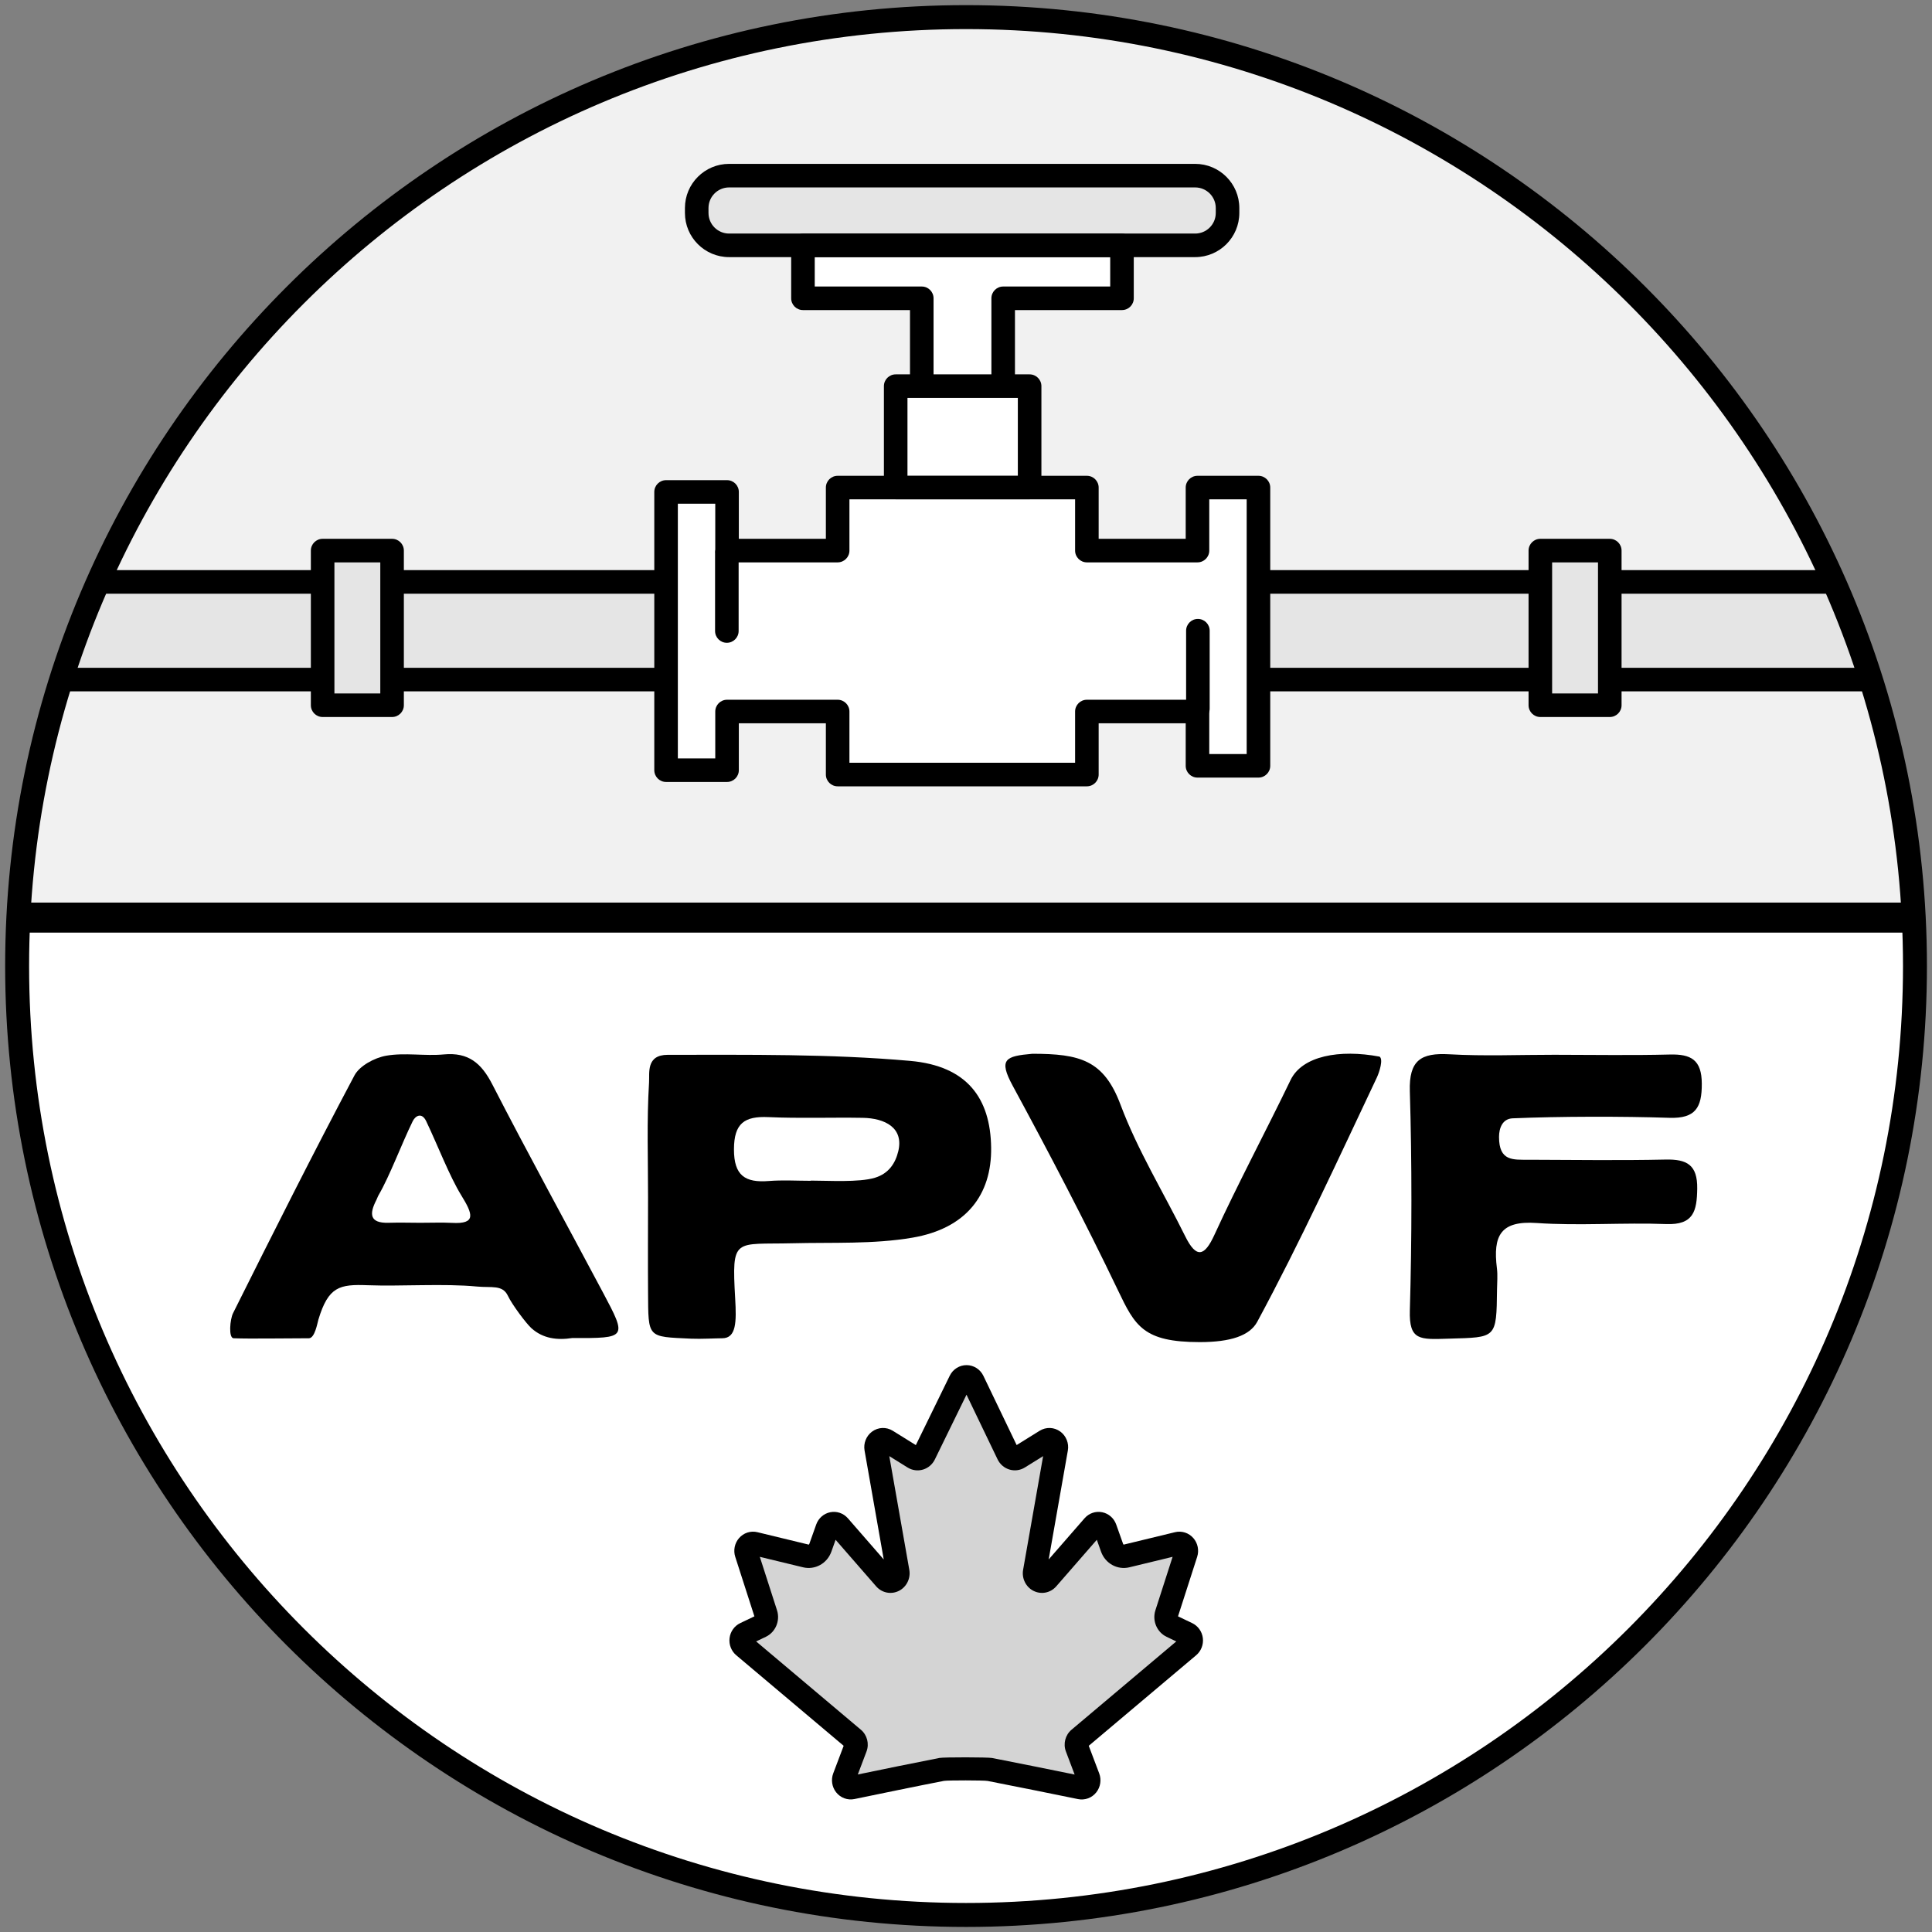
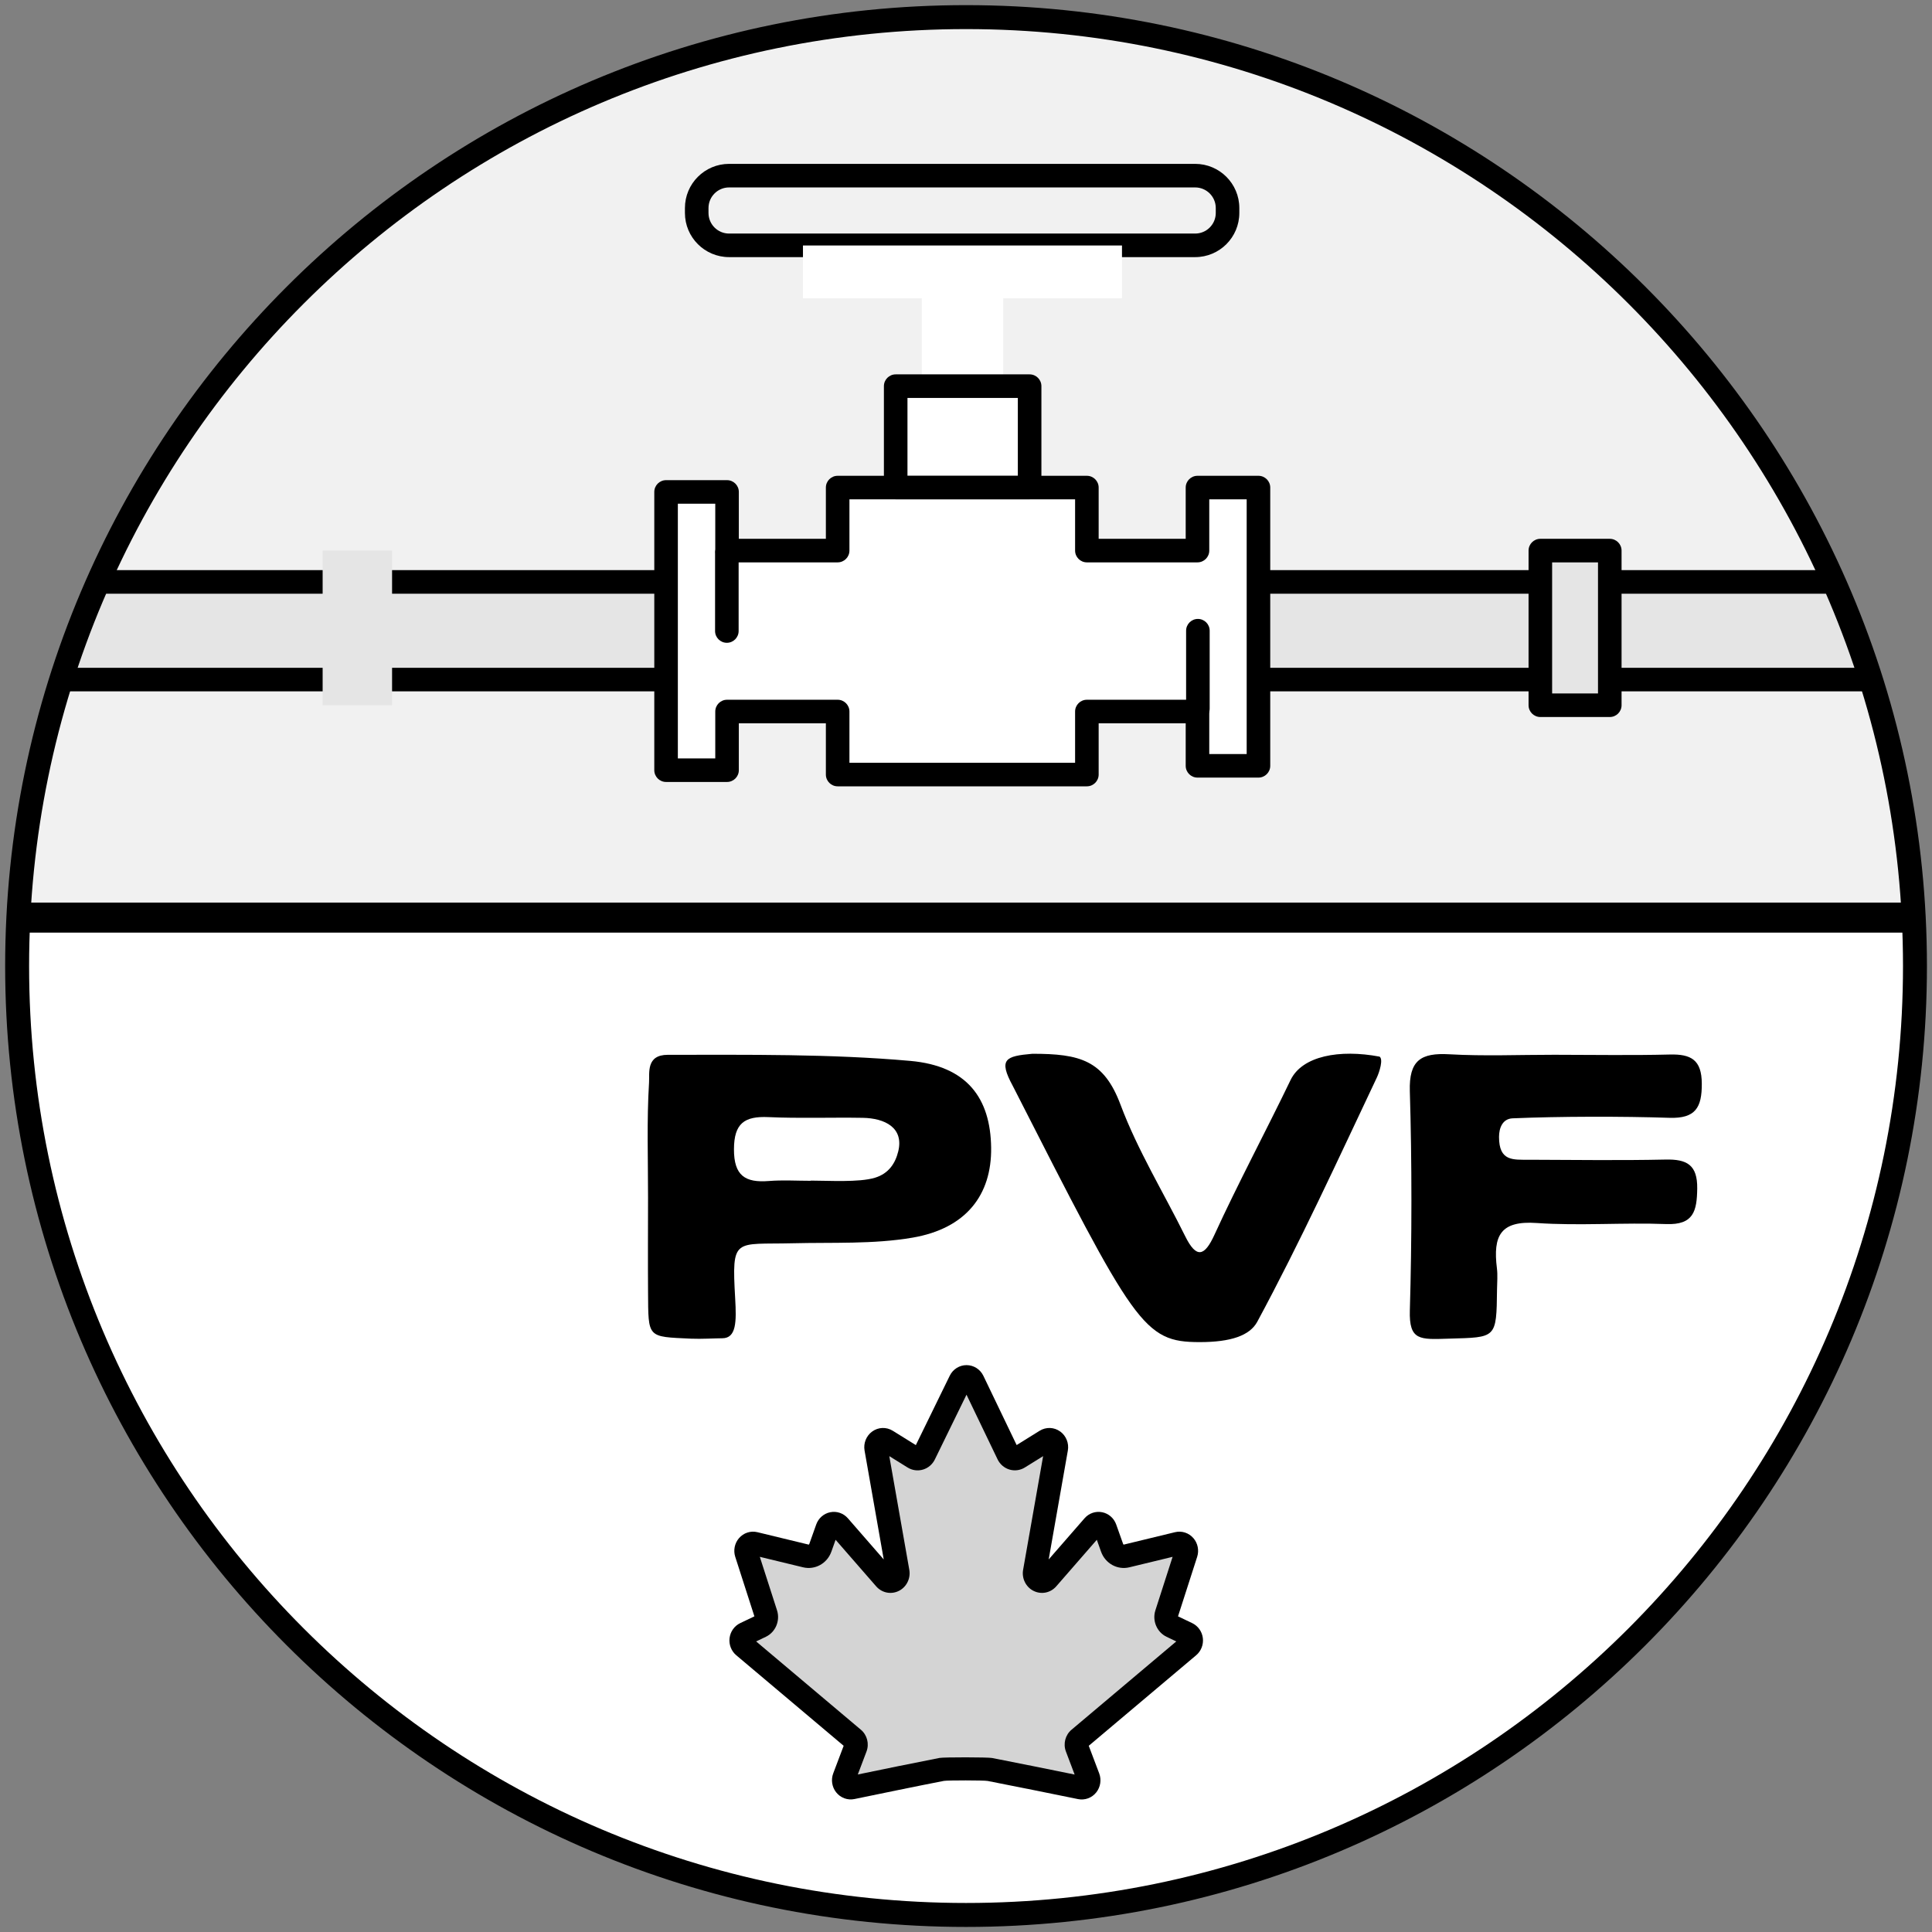
<svg xmlns="http://www.w3.org/2000/svg" width="100%" height="100%" viewBox="0 0 2000 2000" version="1.1" xml:space="preserve" style="fill-rule:evenodd;clip-rule:evenodd;stroke-linecap:round;stroke-linejoin:round;stroke-miterlimit:1.5;">
  <rect x="0" y="0" width="2000" height="2000" fill="#808080" stroke="none" />
  <g transform="matrix(2.083,0,0,2.083,-1153.4,-597.637)">
    <circle cx="1033.82" cy="767.006" r="471.588" style="fill:white;" />
    <clipPath id="_clip1">
      <circle cx="1033.82" cy="767.006" r="471.588" />
    </clipPath>
    <g clip-path="url(#_clip1)">
      <g transform="matrix(0.982,0,0,2.82,7.281,-918.993)">
        <rect x="511.122" y="180.092" width="1068.46" height="409.243" style="fill:rgb(241,241,241);stroke:black;stroke-width:5.3px;" />
      </g>
      <g transform="matrix(0.532,0,0,0.634,498.524,237.512)">
        <rect x="68.342" y="534.053" width="1874.78" height="76.561" style="fill:rgb(229,229,229);" />
      </g>
      <g transform="matrix(0.532,0,0,0.634,498.524,237.512)">
        <path d="M1954.12,534.053C1954.12,528.95 1949.2,524.813 1943.12,524.813L68.342,524.813C62.267,524.813 57.342,528.95 57.342,534.053L57.342,610.614C57.342,615.717 62.267,619.855 68.342,619.855L1943.12,619.855C1949.2,619.855 1954.12,615.717 1954.12,610.614L1954.12,534.053ZM1932.12,543.294L1932.12,601.374C1932.12,601.374 79.343,601.374 79.343,601.374C79.343,601.374 79.343,543.294 79.343,543.294L1932.12,543.294Z" />
      </g>
    </g>
  </g>
  <g transform="matrix(2.083,0,0,2.083,-1153.4,-597.637)">
    <path d="M1033.82,289.464C770.259,289.464 556.28,503.444 556.28,767.006C556.28,1030.57 770.259,1244.55 1033.82,1244.55C1297.38,1244.55 1511.36,1030.57 1511.36,767.006C1511.36,503.444 1297.38,289.464 1033.82,289.464ZM1033.82,301.371C1290.81,301.371 1499.46,510.015 1499.46,767.006C1499.46,1024 1290.81,1232.64 1033.82,1232.64C776.83,1232.64 568.186,1024 568.186,767.006C568.186,510.015 776.83,301.371 1033.82,301.371Z" />
  </g>
  <g transform="matrix(1.18,0,0,1.245,376.382,1170.82)">
    <path d="M523.442,207.748C524.511,205.675 526.651,204.376 528.983,204.384C531.315,204.391 533.447,205.705 534.501,207.786C542.903,224.354 558.678,255.466 565.431,268.784C566.261,270.42 567.73,271.64 569.49,272.155C571.251,272.67 573.146,272.434 574.726,271.503C580.944,267.841 590.75,262.067 598.482,257.513C600.579,256.278 603.204,256.382 605.197,257.778C607.19,259.175 608.184,261.606 607.74,263.999C603.326,287.764 594.087,337.511 588.691,366.563C588.157,369.435 589.59,372.313 592.203,373.619C594.816,374.925 597.978,374.344 599.955,372.193C612.839,358.178 630.599,338.859 640.207,328.407C641.667,326.818 643.848,326.101 645.966,326.514C648.085,326.926 649.837,328.408 650.595,330.429C652.466,335.419 654.75,341.51 656.598,346.437C658.54,351.615 664.014,354.558 669.404,353.32C681.298,350.59 701.722,345.901 714.259,343.024C716.453,342.52 718.748,343.243 720.258,344.914C721.767,346.585 722.253,348.942 721.529,351.074C716.774,365.079 708.5,389.451 704.409,401.499C703.029,405.564 704.959,410.012 708.87,411.78C712.921,413.611 718.092,415.95 722.493,417.939C724.462,418.83 725.827,420.68 726.096,422.826C726.365,424.971 725.5,427.101 723.811,428.451C702.201,445.717 642.848,493.141 627.617,505.31C625.48,507.018 624.712,509.924 625.726,512.465C628.1,518.412 632.473,529.368 635.75,537.576C636.592,539.686 636.215,542.087 634.767,543.837C633.32,545.587 631.032,546.408 628.802,545.976C609.731,542.283 570.867,534.787 549.401,530.864C545.938,530.231 510.61,530.19 507.159,530.82C485.78,534.728 447.487,542.217 428.575,545.936C426.343,546.375 424.049,545.558 422.597,543.807C421.145,542.056 420.766,539.652 421.609,537.539C424.884,529.335 429.248,518.403 431.618,512.465C432.633,509.924 431.865,507.018 429.727,505.31C414.497,493.141 355.144,445.717 333.534,428.451C331.845,427.101 330.979,424.971 331.248,422.826C331.517,420.68 332.882,418.83 334.852,417.939C339.252,415.95 344.424,413.611 348.474,411.78C352.385,410.012 354.316,405.564 352.936,401.499C348.845,389.451 340.57,365.079 335.815,351.074C335.091,348.942 335.578,346.585 337.087,344.914C338.596,343.243 340.891,342.52 343.086,343.024C355.622,345.901 376.047,350.59 387.94,353.32C393.331,354.558 398.805,351.615 400.747,346.437C402.594,341.51 404.879,335.419 406.75,330.429C407.508,328.408 409.26,326.926 411.378,326.514C413.497,326.101 415.677,326.818 417.138,328.407C426.746,338.859 444.505,358.178 457.389,372.193C459.366,374.344 462.528,374.925 465.141,373.619C467.754,372.313 469.187,369.435 468.654,366.563C463.258,337.511 454.019,287.764 449.605,263.999C449.16,261.606 450.154,259.175 452.148,257.778C454.141,256.382 456.766,256.278 458.863,257.513C466.612,262.077 476.444,267.867 482.66,271.528C484.233,272.455 486.119,272.692 487.874,272.186C489.629,271.679 491.097,270.472 491.934,268.848C498.788,255.557 514.889,224.334 523.442,207.748Z" style="fill:rgb(212,212,212);" />
  </g>
  <g transform="matrix(1.18,0,0,1.245,376.382,1170.82)">
    <path d="M484.483,261.157L464.278,249.258C458.586,245.906 451.46,246.172 446.049,249.962C441,253.5 438.376,259.622 439.502,265.684L456.319,356.231L424.872,322.022C420.934,317.738 415.026,315.88 409.314,316.993C403.756,318.075 399.072,321.873 397.084,327.175L391.081,343.182C390.946,343.544 390.732,343.96 390.355,343.874C390.355,343.874 345.501,333.577 345.501,333.577C339.582,332.218 333.364,334.088 329.294,338.594C325.504,342.79 324.233,348.698 326.05,354.051L342.857,403.55L330.435,409.167C325.365,411.459 321.754,416.158 321.062,421.679C320.381,427.105 322.648,432.467 326.921,435.881L421.163,511.182L412.015,534.1C409.9,539.398 410.89,545.423 414.533,549.814C418.441,554.526 424.649,556.634 430.657,555.454C430.658,555.454 430.658,555.453 430.659,555.453C449.537,551.741 487.761,544.265 509.101,540.364C512.235,539.792 544.314,539.833 547.458,540.408C568.894,544.326 607.703,551.811 626.748,555.499C626.749,555.499 626.749,555.499 626.75,555.499C632.752,556.661 638.944,554.544 642.841,549.833C646.471,545.444 647.456,539.429 645.345,534.138L636.181,511.182L730.423,435.881C734.696,432.467 736.963,427.105 736.283,421.679C735.59,416.158 731.98,411.459 726.91,409.167L714.488,403.55L731.294,354.051C733.112,348.698 731.84,342.79 728.051,338.594C723.981,334.088 717.762,332.218 711.844,333.577L666.989,343.874C666.612,343.96 666.399,343.544 666.263,343.182L660.26,327.175C658.272,321.873 653.589,318.075 648.031,316.993C642.318,315.88 636.411,317.738 632.472,322.022L601.025,356.231L617.842,265.684C618.968,259.622 616.345,253.5 611.295,249.962C605.885,246.172 598.759,245.906 593.067,249.258L572.925,261.12L543.747,203.576C540.948,198.055 535.211,194.685 529.02,194.664C522.826,194.643 517.064,197.976 514.225,203.481L484.483,261.157ZM528.931,219.243L556.185,272.993C558.276,277.117 562.026,280.144 566.464,281.442C571.062,282.787 576.013,282.19 580.141,279.759L596.148,270.332L578.588,364.878C577.272,371.965 580.97,378.994 587.417,382.217C594.245,385.629 602.524,384.196 607.69,378.577L643.256,339.888L646.932,349.691C650.685,359.7 661.401,365.159 671.819,362.767L709.739,354.062L694.644,398.522C691.676,407.265 696.04,416.749 704.453,420.553L712.966,424.401L621.005,497.879C615.613,502.188 613.573,509.494 616.132,515.904L623.79,535.088C603.31,531.128 570.447,524.811 551.343,521.32C547.562,520.629 508.985,520.588 505.216,521.276C486.211,524.75 453.861,531.049 433.578,535.03L441.213,515.904C443.772,509.494 441.732,502.188 436.34,497.879L344.379,424.401L352.892,420.553C361.304,416.749 365.669,407.265 362.701,398.522L347.605,354.062L385.525,362.767C395.944,365.159 406.659,359.7 410.413,349.691L414.089,339.888L449.655,378.577C454.82,384.196 463.1,385.629 469.927,382.217C476.375,378.994 480.072,371.965 478.756,364.878L461.196,270.332L477.245,279.783C481.355,282.204 486.283,282.807 490.865,281.483C495.291,280.205 499.04,277.21 501.151,273.116L528.931,219.243Z" />
  </g>
  <g transform="matrix(11.293,0,0,2.789,-4590.03,-1564.74)">
-     <path d="M518.975,638.26C518.975,631.619 517.645,626.236 516.005,626.236L473.285,626.236C471.645,626.236 470.315,631.619 470.315,638.26L470.315,640.08C470.315,646.72 471.645,652.103 473.285,652.103L516.005,652.103C517.645,652.103 518.975,646.72 518.975,640.08L518.975,638.26Z" style="fill:rgb(229,229,229);" />
-   </g>
+     </g>
  <g transform="matrix(11.293,0,0,2.789,-4590.03,-1564.74)">
    <path d="M520.054,638.26C520.054,629.205 518.241,621.864 516.005,621.864L473.285,621.864C471.049,621.864 469.235,629.205 469.235,638.26L469.235,640.08C469.235,649.135 471.049,656.475 473.285,656.475L516.005,656.475C518.241,656.475 520.054,649.135 520.054,640.08L520.054,638.26ZM517.895,638.26L517.895,640.08C517.895,644.306 517.049,647.732 516.005,647.732C516.005,647.732 473.285,647.732 473.285,647.732C472.241,647.732 471.395,644.306 471.395,640.08L471.395,638.26C471.395,634.034 472.241,630.608 473.285,630.608C473.285,630.608 516.005,630.608 516.005,630.608C517.049,630.608 517.895,634.034 517.895,638.26Z" />
  </g>
  <g transform="matrix(2.317,0,0,2.151,-351.206,-1196.01)">
    <path d="M510.328,699.583L563.409,699.583L563.409,745.479L599.782,745.479L599.782,699.583L652.862,699.583L652.862,674.17L510.328,674.17L510.328,699.583Z" style="fill:white;" />
  </g>
  <g transform="matrix(2.317,0,0,2.151,-351.206,-1196.01)">
-     <path d="M505.064,699.583C505.064,702.714 507.421,705.252 510.328,705.252L558.145,705.252C558.145,705.252 558.145,745.479 558.145,745.479C558.145,748.61 560.502,751.148 563.409,751.148L599.782,751.148C602.689,751.148 605.045,748.61 605.045,745.479L605.045,705.252C605.045,705.252 652.862,705.252 652.862,705.252C655.77,705.252 658.126,702.714 658.126,699.583L658.126,674.17C658.126,671.039 655.77,668.501 652.862,668.501L510.328,668.501C507.421,668.501 505.064,671.039 505.064,674.17L505.064,699.583ZM515.592,693.914L515.592,679.839C515.592,679.839 622.432,679.839 647.599,679.839C647.599,679.839 647.599,693.914 647.599,693.914C647.599,693.914 599.782,693.914 599.782,693.914C596.874,693.914 594.518,696.452 594.518,699.583L594.518,739.81C594.518,739.81 568.673,739.81 568.673,739.81C568.673,739.81 568.673,699.583 568.673,699.583C568.673,696.452 566.316,693.914 563.409,693.914L515.592,693.914Z" />
-   </g>
+     </g>
  <g transform="matrix(-2.317,0,0,-2.151,2343.69,2405.33)">
    <path d="M637.269,775.805L637.269,745.479L525.921,745.479L525.921,775.805L476.503,775.805L476.503,749.68L449.26,749.68L449.26,883.586L476.503,883.586L476.503,853.259L525.921,853.259L525.921,883.586L637.269,883.586L637.269,853.259L686.688,853.259L686.688,881.485L713.931,881.485L713.931,747.579L686.688,747.579L686.688,775.805L637.269,775.805Z" style="fill:white;" />
  </g>
  <g transform="matrix(-2.317,0,0,-2.151,2343.69,2405.33)">
    <path d="M642.533,770.136L642.533,745.479C642.533,742.348 640.176,739.81 637.269,739.81L525.921,739.81C523.014,739.81 520.658,742.348 520.658,745.479L520.658,770.136C520.658,770.136 481.767,770.136 481.767,770.136C481.767,770.136 481.767,749.68 481.767,749.68C481.767,746.549 479.41,744.011 476.503,744.011L449.26,744.011C446.353,744.011 443.996,746.549 443.996,749.68L443.996,883.586C443.996,886.717 446.353,889.255 449.26,889.255L476.503,889.255C479.41,889.255 481.767,886.717 481.767,883.586L481.767,858.928C481.767,858.928 520.658,858.928 520.658,858.928C520.658,858.928 520.658,883.586 520.658,883.586C520.658,886.717 523.014,889.255 525.921,889.255L637.269,889.255C640.176,889.255 642.533,886.717 642.533,883.586L642.533,858.928C642.533,858.928 681.424,858.928 681.424,858.928C681.424,858.928 681.424,881.485 681.424,881.485C681.424,884.616 683.781,887.154 686.688,887.154L713.931,887.154C716.838,887.154 719.194,884.616 719.194,881.485L719.194,747.579C719.194,744.448 716.838,741.91 713.931,741.91L686.688,741.91C683.781,741.91 681.424,744.448 681.424,747.579L681.424,770.136L642.533,770.136ZM632.006,775.805C632.006,778.936 634.362,781.474 637.269,781.474L686.688,781.474C689.595,781.474 691.951,778.936 691.951,775.805L691.951,753.248C691.951,753.248 708.667,753.248 708.667,753.248C708.667,753.248 708.667,875.817 708.667,875.817C708.667,875.817 691.951,875.817 691.951,875.817C691.951,875.817 691.951,853.259 691.951,853.259C691.951,850.129 689.595,847.591 686.688,847.591L637.269,847.591C634.362,847.591 632.006,850.129 632.006,853.259L632.006,877.917C632.006,877.917 531.185,877.917 531.185,877.917C531.185,877.917 531.185,853.259 531.185,853.259C531.185,850.129 528.828,847.591 525.921,847.591L476.503,847.591C473.596,847.591 471.239,850.129 471.239,853.259L471.239,877.917C471.239,877.917 454.524,877.917 454.524,877.917C454.524,877.917 454.524,755.349 454.524,755.349C454.524,755.349 471.239,755.349 471.239,755.349C471.239,755.349 471.239,775.805 471.239,775.805C471.239,778.936 473.596,781.474 476.503,781.474L525.921,781.474C528.828,781.474 531.185,778.936 531.185,775.805L531.185,751.148C531.185,751.148 610.596,751.148 632.006,751.148C632.006,751.148 632.006,775.805 632.006,775.805Z" />
  </g>
  <g transform="matrix(2.317,0,0,1.702,-414.125,-685.524)">
-     <path d="M713.931,786.387L713.931,833.792" style="fill:none;" />
-   </g>
+     </g>
  <g transform="matrix(2.317,0,0,1.702,-414.125,-685.524)">
    <path d="M708.667,786.387L708.667,833.792C708.667,837.746 711.026,840.957 713.931,840.957C716.836,840.957 719.194,837.746 719.194,833.792L719.194,786.387C719.194,782.432 716.836,779.222 713.931,779.222C711.026,779.222 708.667,782.432 708.667,786.387Z" />
  </g>
  <g transform="matrix(-2.317,0,0,-1.702,2406.61,1991.66)">
    <path d="M713.931,786.387L713.931,833.792" style="fill:none;" />
  </g>
  <g transform="matrix(-2.317,0,0,-1.702,2406.61,1991.66)">
    <path d="M708.667,786.387L708.667,833.792C708.667,837.746 711.026,840.957 713.931,840.957C716.836,840.957 719.194,837.746 719.194,833.792L719.194,786.387C719.194,782.432 716.836,779.222 713.931,779.222C711.026,779.222 708.667,782.432 708.667,786.387Z" />
  </g>
  <g transform="matrix(1.857,0,0,2.106,-898.456,-536.528)">
    <rect x="983.13" y="444.571" width="74.66" height="49.812" style="fill:white;" />
  </g>
  <g transform="matrix(1.857,0,0,2.106,-898.456,-536.528)">
    <path d="M1064.36,444.571C1064.36,441.372 1061.42,438.78 1057.79,438.78L983.13,438.78C979.502,438.78 976.562,441.372 976.562,444.571L976.562,494.383C976.562,497.581 979.502,500.174 983.13,500.174L1057.79,500.174C1061.42,500.174 1064.36,497.581 1064.36,494.383L1064.36,444.571ZM1051.22,450.362L1051.22,488.591C1051.22,488.591 989.698,488.591 989.698,488.591C989.698,488.591 989.698,450.362 989.698,450.362L1051.22,450.362Z" />
  </g>
  <g transform="matrix(0.7,0,0,1.302,-489.486,-298.809)">
    <rect x="1176.4" y="667.268" width="102.687" height="122.946" style="fill:rgb(229,229,229);" />
  </g>
  <g transform="matrix(0.7,0,0,1.302,-489.486,-298.809)">
-     <path d="M1296.51,667.268C1296.51,662.094 1288.71,657.899 1279.08,657.899L1176.4,657.899C1166.77,657.899 1158.97,662.094 1158.97,667.268L1158.97,790.214C1158.97,795.388 1166.77,799.583 1176.4,799.583L1279.08,799.583C1288.71,799.583 1296.51,795.388 1296.51,790.214L1296.51,667.268ZM1261.66,676.637L1261.66,780.845C1261.66,780.845 1193.82,780.845 1193.82,780.845C1193.82,780.845 1193.82,676.637 1193.82,676.637L1261.66,676.637Z" />
-   </g>
+     </g>
  <g transform="matrix(0.7,0,0,1.302,771.081,-298.809)">
    <rect x="1176.4" y="667.268" width="102.687" height="122.946" style="fill:rgb(229,229,229);" />
  </g>
  <g transform="matrix(0.7,0,0,1.302,771.081,-298.809)">
    <path d="M1296.51,667.268C1296.51,662.094 1288.71,657.899 1279.08,657.899L1176.4,657.899C1166.77,657.899 1158.97,662.094 1158.97,667.268L1158.97,790.214C1158.97,795.388 1166.77,799.583 1176.4,799.583L1279.08,799.583C1288.71,799.583 1296.51,795.388 1296.51,790.214L1296.51,667.268ZM1261.66,676.637L1261.66,780.845C1261.66,780.845 1193.82,780.845 1193.82,780.845C1193.82,780.845 1193.82,676.637 1193.82,676.637L1261.66,676.637Z" />
  </g>
  <g transform="matrix(1.458,0,0,1.458,-58.543,-559.432)">
-     <path d="M468.203,1301.27C442.039,1252.06 415.173,1203.22 389.713,1153.66C381.962,1138.58 372.779,1130.69 355.215,1132.35C341.675,1133.62 327.625,1130.93 314.373,1133.26C306.114,1134.71 295.463,1140.39 291.799,1147.3C262.192,1203.08 233.849,1259.54 205.628,1316.05C203.431,1320.44 202.266,1333.73 206.035,1333.88C217.339,1334.33 243.878,1333.88 259.437,1333.88C263.714,1333.88 265.51,1322.97 266.225,1320.61C273.296,1297.17 281.226,1295.45 301.142,1296.22C324.698,1297.12 355.523,1294.89 378.893,1297.16C389.146,1298.15 396.987,1295.69 400.788,1303.77C403.705,1309.96 413.781,1323.43 417.518,1326.78C425.739,1334.14 435.716,1335.35 446.439,1333.72C485.369,1333.85 485.494,1333.78 468.203,1301.27L468.203,1301.27ZM338.458,1251.89C331.022,1251.85 323.576,1251.66 316.146,1251.88C302.266,1252.31 302.388,1245.39 307.381,1235.71C307.948,1234.61 308.291,1233.39 308.91,1232.33C316.988,1218.43 325.091,1196.33 333.187,1179.76C335.131,1175.79 339.696,1173.34 342.751,1179.74C350.769,1196.52 359.205,1218.66 367.714,1232.49C375.81,1245.65 378.548,1252.94 361.068,1251.95C354.889,1251.59 344.657,1251.89 338.458,1251.89L338.458,1251.89Z" style="fill-rule:nonzero;" />
    <path d="M500.277,1301C500.512,1334 499.437,1332.69 530.837,1334.17C537.812,1334.5 548.221,1333.88 552.935,1333.88C562.981,1333.88 563.086,1322.18 562.144,1305.75C559.607,1261.56 561.47,1267.47 602.855,1266.43C631.282,1265.71 660.102,1267.21 687.968,1262.46C726.229,1255.94 744.317,1231.98 743.872,1198.53C743.401,1163.45 726.825,1140.52 686.367,1136.94C629.699,1131.91 571.278,1132.63 514.293,1132.63C498.798,1132.63 501.405,1145.46 500.989,1152.22C499.306,1179.4 500.294,1206.75 500.271,1234.03C500.248,1256.35 500.12,1278.68 500.277,1301L500.277,1301ZM615.782,1222.08C605.849,1222.08 595.869,1221.44 586,1222.23C569.264,1223.55 561.238,1218.46 561.275,1199.7C561.31,1181.22 568.767,1176.09 585.768,1176.86C608.066,1177.87 630.448,1176.98 652.787,1177.37C668.329,1177.65 682.037,1184.32 677.916,1201.19C675.853,1209.63 671.177,1216.95 661.328,1219.92C649.957,1223.36 628.196,1221.94 615.782,1221.94L615.782,1222.08Z" style="fill-rule:nonzero;" />
-     <path d="M932.842,1322.13C963.359,1265.53 990.202,1206.93 1017.73,1148.75C1019.61,1144.76 1022.41,1135.69 1019.65,1133.92C991.205,1128.55 964.73,1133.4 956.477,1150.53C939.276,1186.22 918.89,1224.45 902.392,1260.48C895.45,1275.63 889.667,1277.63 881.672,1261.47C866.282,1230.36 847.863,1200.41 835.759,1168.1C823.888,1136.4 806.972,1131.89 773.168,1131.89C753.994,1133.56 748.938,1135.69 759.187,1154.61C785.138,1202.5 810.445,1250.81 833.966,1299.92C846.012,1325.07 851.839,1336.61 891.954,1336.61C914.034,1336.61 927.518,1332.01 932.842,1322.13L932.842,1322.13Z" style="fill-rule:nonzero;" />
+     <path d="M932.842,1322.13C963.359,1265.53 990.202,1206.93 1017.73,1148.75C1019.61,1144.76 1022.41,1135.69 1019.65,1133.92C991.205,1128.55 964.73,1133.4 956.477,1150.53C939.276,1186.22 918.89,1224.45 902.392,1260.48C895.45,1275.63 889.667,1277.63 881.672,1261.47C866.282,1230.36 847.863,1200.41 835.759,1168.1C823.888,1136.4 806.972,1131.89 773.168,1131.89C753.994,1133.56 748.938,1135.69 759.187,1154.61C846.012,1325.07 851.839,1336.61 891.954,1336.61C914.034,1336.61 927.518,1332.01 932.842,1322.13L932.842,1322.13Z" style="fill-rule:nonzero;" />
    <path d="M1069.18,1132.25C1049.11,1131.12 1040.47,1136.38 1041.15,1158.55C1042.67,1208.15 1042.62,1264.45 1041.16,1314.05C1040.53,1335.72 1048.28,1334.78 1068.81,1334.16C1102.62,1333.16 1102.66,1334.36 1103.06,1299.16C1103.11,1294.19 1103.6,1289.16 1102.99,1284.28C1100.05,1260.83 1105.62,1250.25 1131.28,1252.05C1160.94,1254.14 1193.35,1251.64 1223.12,1252.8C1242.67,1253.56 1244.97,1243.54 1245.2,1227.63C1245.43,1210.7 1237.83,1206.66 1222.64,1207C1190.35,1207.7 1158.04,1207.23 1125.74,1207.13C1114.44,1207.1 1104.48,1208.33 1104.48,1190.95C1104.48,1184.69 1106.88,1178.03 1114.14,1177.72C1147.63,1176.3 1191.92,1176.26 1225.43,1177.36C1244.01,1177.96 1248.53,1170.07 1248.45,1153.09C1248.38,1136.15 1240.79,1132.03 1225.69,1132.42C1198.38,1133.11 1171.03,1132.61 1143.7,1132.6C1118.86,1132.59 1093.94,1133.66 1069.18,1132.25L1069.18,1132.25Z" style="fill-rule:nonzero;" />
  </g>
</svg>